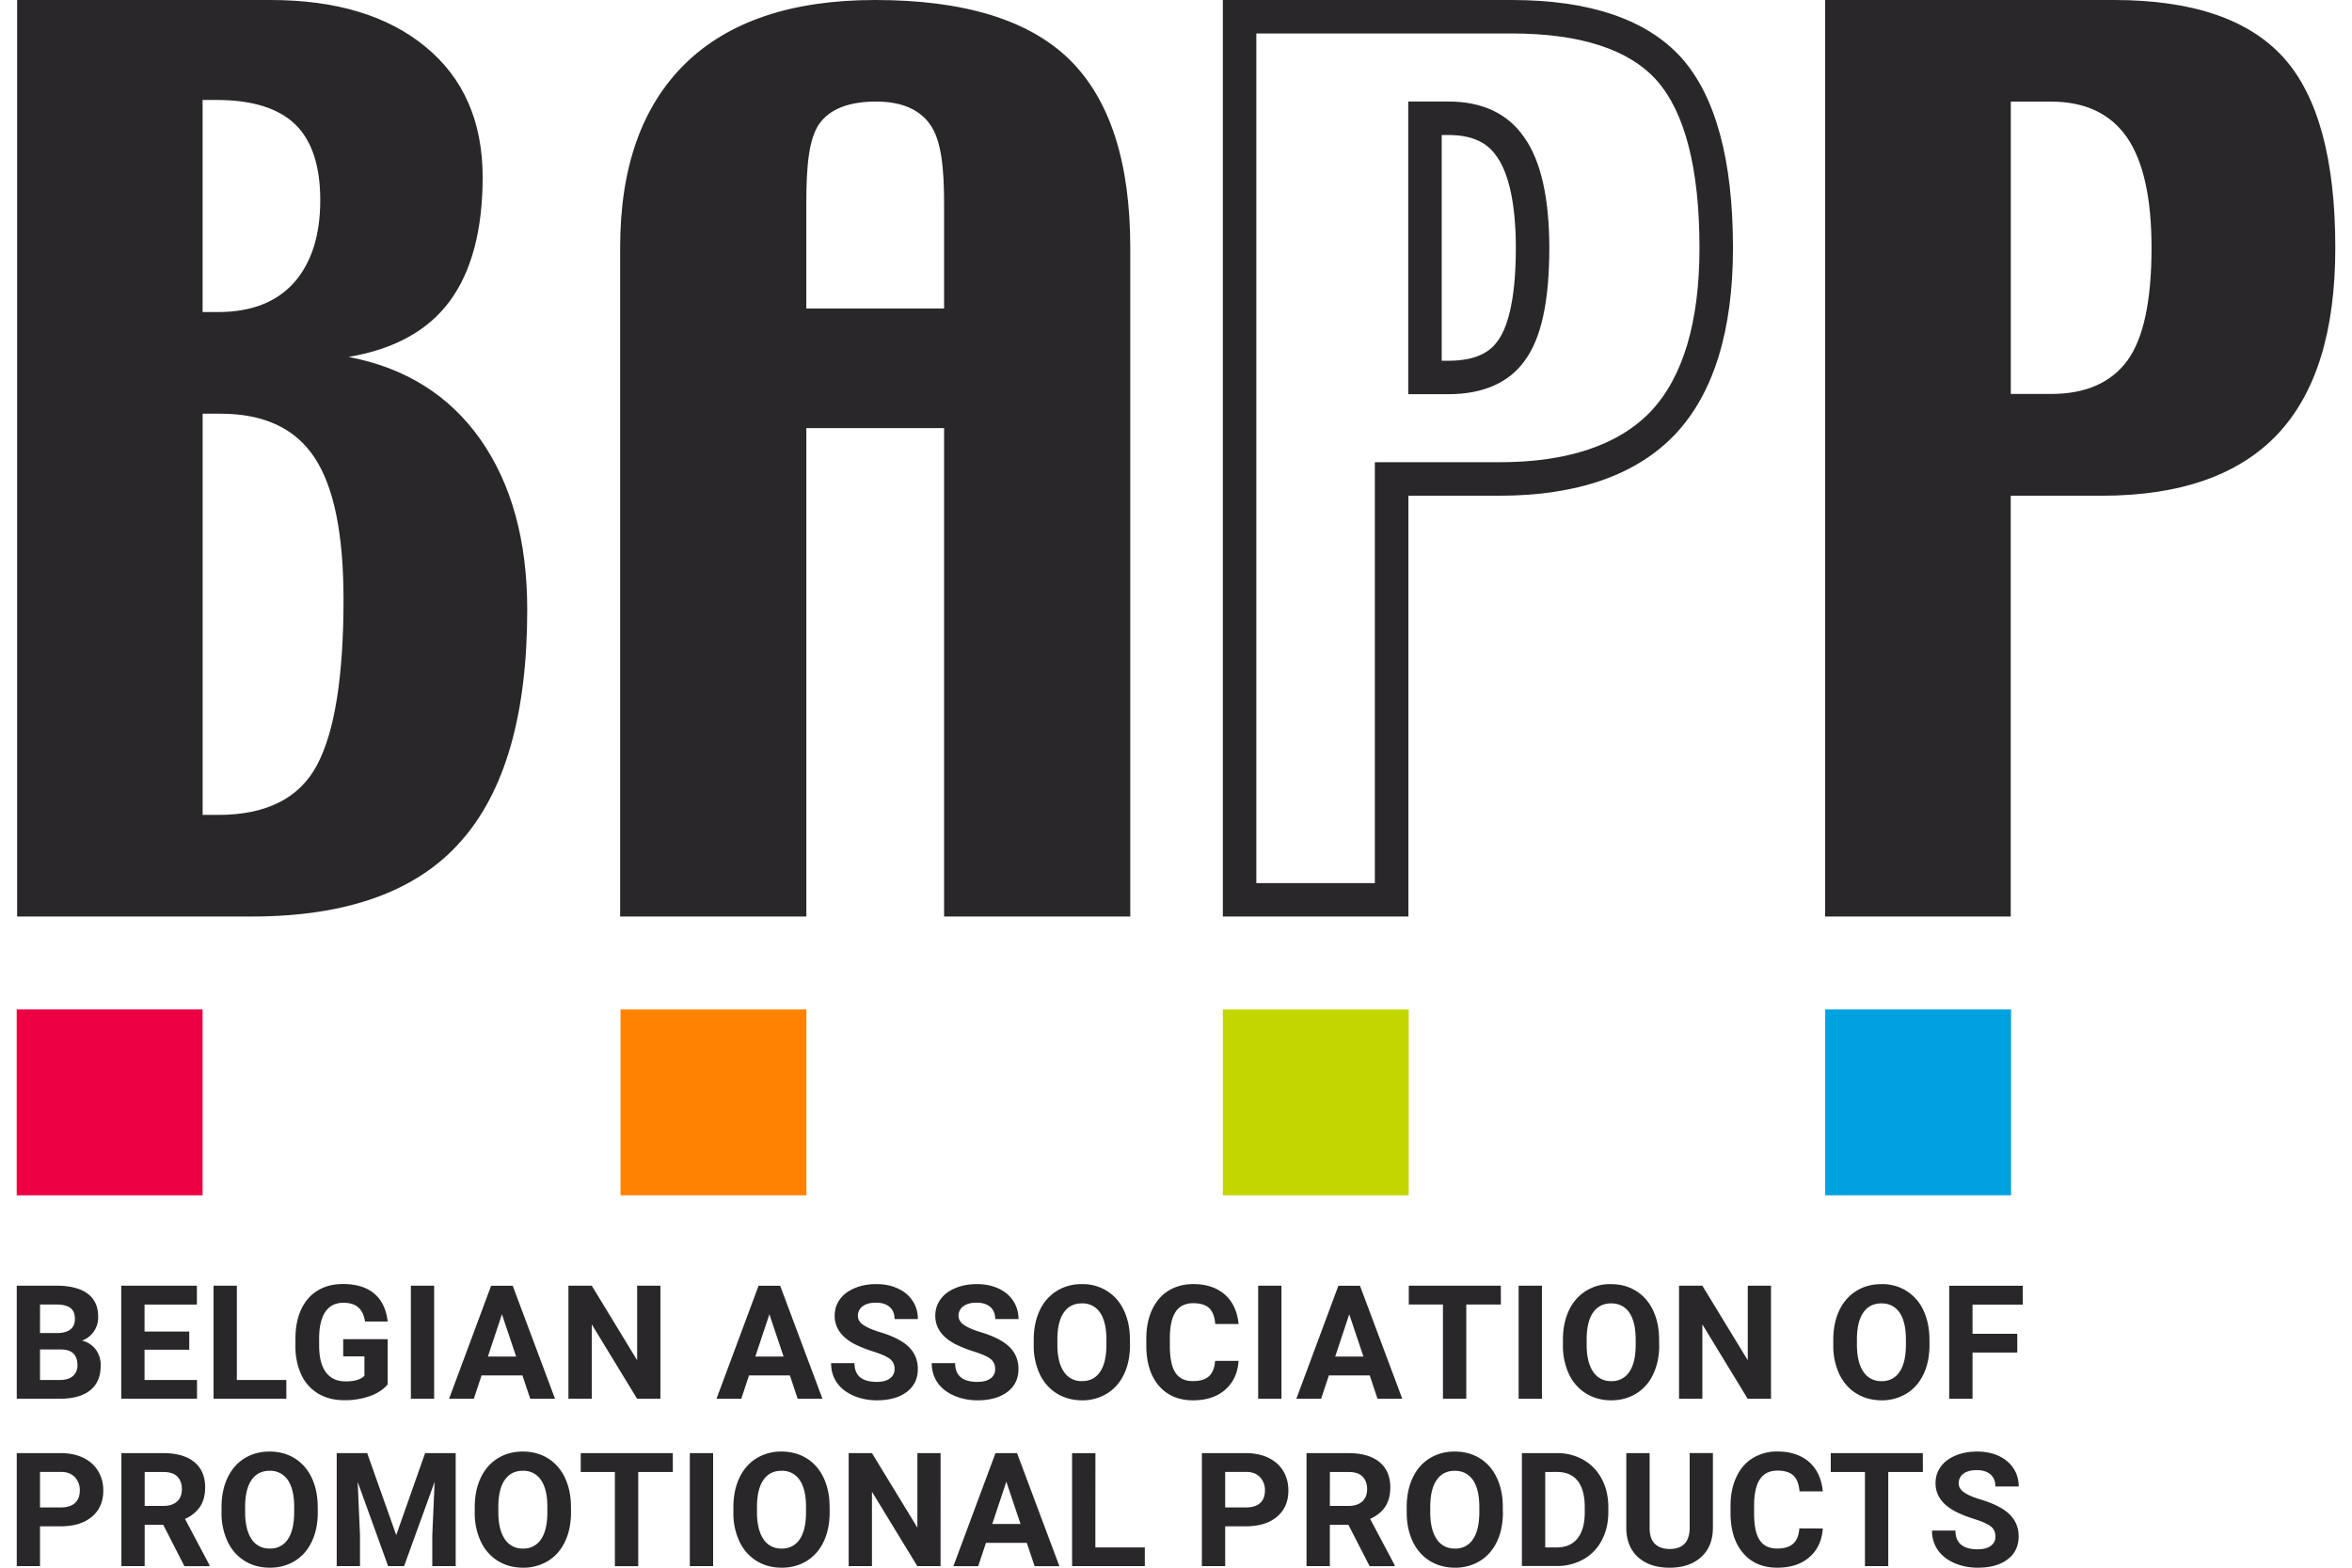
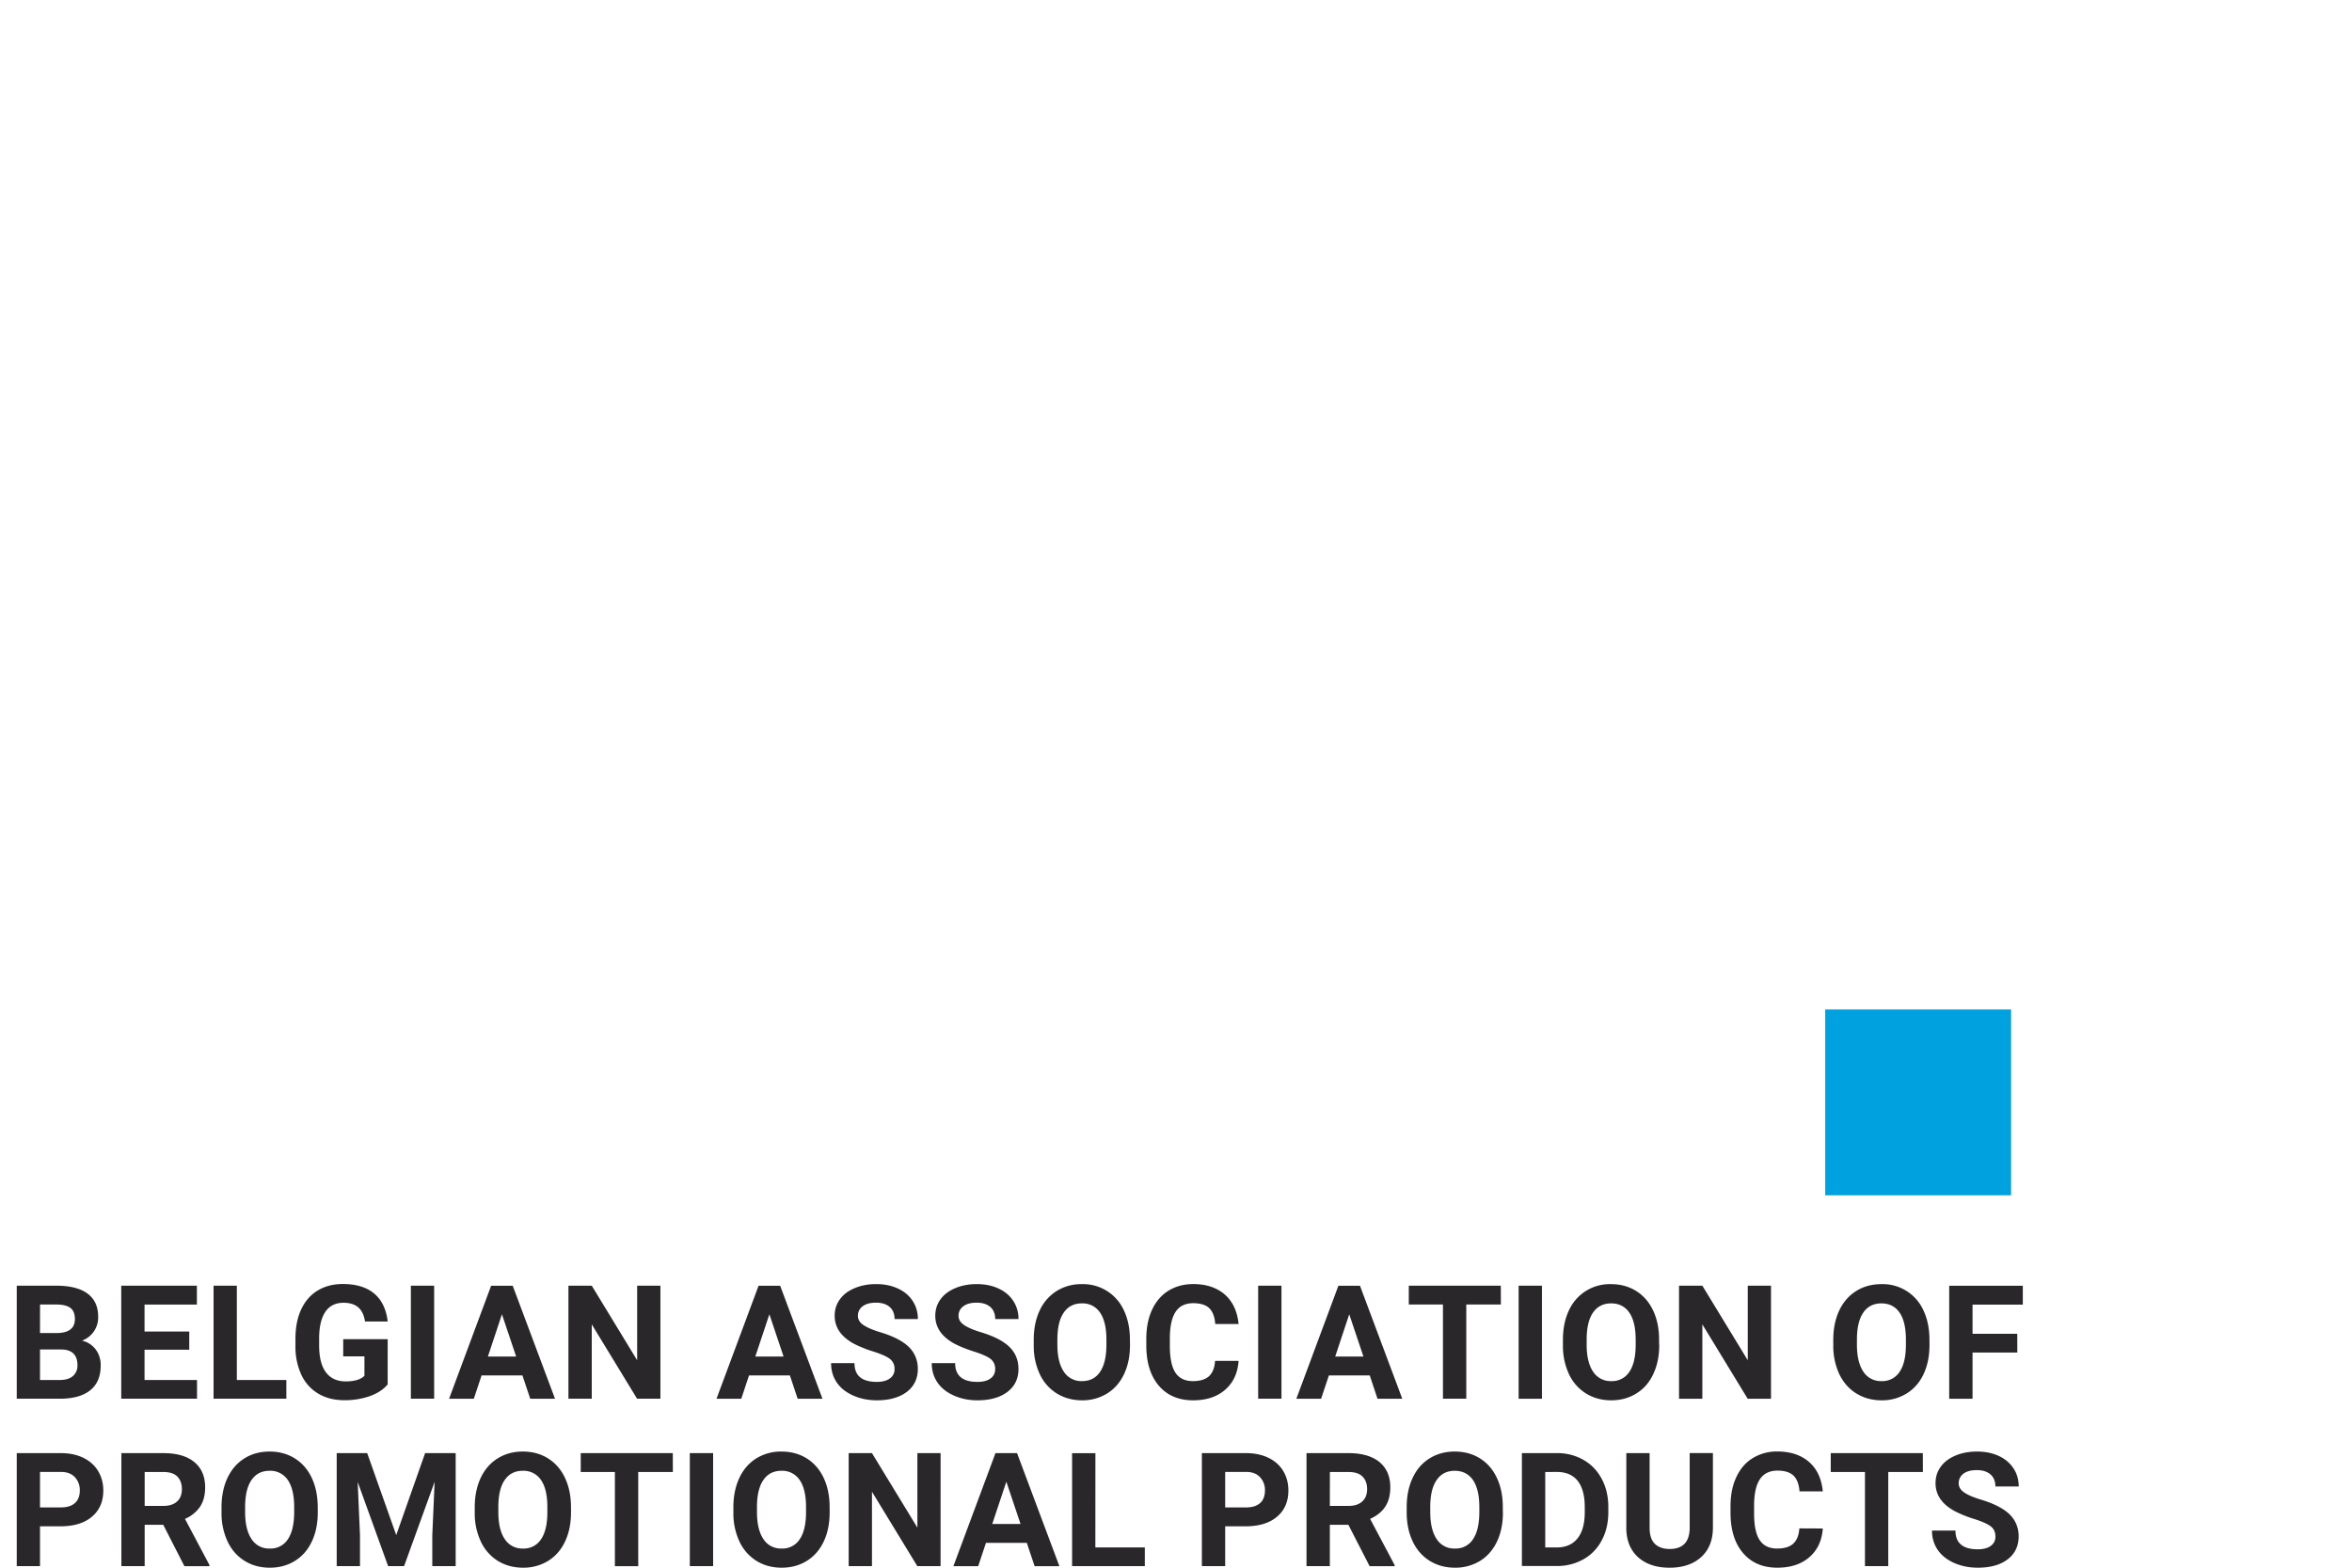
<svg xmlns="http://www.w3.org/2000/svg" height="60" viewBox="0 0 90 60" width="90">
  <g fill="#2A272A">
-     <path d="M20.175 23.342c0 4.008-.856 6.969-2.549 8.867-1.69 1.913-4.362 2.869-7.997 2.869H.656V0h9.697c2.502 0 4.48.596 5.929 1.791 1.452 1.189 2.187 2.859 2.187 4.99 0 2.035-.429 3.619-1.262 4.75-.842 1.133-2.128 1.834-3.866 2.13 2.166.413 3.845 1.463 5.04 3.153 1.189 1.698 1.794 3.864 1.794 6.528m-7.92-15.679c0-1.308-.319-2.286-.961-2.906-.646-.62-1.649-.931-3.003-.931h-.538v8.117h.595c1.282 0 2.248-.387 2.916-1.141.662-.761.991-1.809.991-3.139m.89 15.278c0-2.481-.361-4.291-1.101-5.416-.737-1.127-1.938-1.692-3.612-1.692h-.678v15.356h.596c1.84 0 3.102-.635 3.777-1.901.678-1.268 1.018-3.388 1.018-6.347M43.25 35.078h-7.124V16.385h-5.271v18.693H23.73V9.475c0-3.065.83-5.412 2.494-7.043C27.887.813 30.309 0 33.486 0c3.41 0 5.887.762 7.438 2.279 1.547 1.523 2.326 3.925 2.326 7.195v25.604zm-7.124-23.271V7.822c0-1.426-.11-2.438-.521-3.037-.41-.598-1.109-.898-2.082-.898-1.062 0-1.791.297-2.188.873-.389.588-.482 1.609-.482 3.063v3.984h5.273zm19.288 3.28h-1.527V3.885h1.527c1.313 0 2.295.465 2.918 1.383.629.887.953 2.313.953 4.223 0 2.061-.313 3.477-.953 4.33-.609.837-1.594 1.266-2.918 1.266m-.247-1.28h.247c1.205 0 1.654-.427 1.889-.748.322-.431.701-1.392.701-3.568 0-1.617-.251-2.824-.725-3.493-.247-.363-.7-.832-1.865-.832h-.247v8.641zm34.194-4.319c0 3.189-.734 5.564-2.213 7.135-1.484 1.563-3.724 2.35-6.732 2.35h-3.475v16.105H69.84V0h11.051c3 0 5.159.734 6.494 2.208 1.316 1.47 1.976 3.894 1.976 7.28m-7.032 0c0-1.907-.312-3.313-.94-4.23-.637-.914-1.604-1.369-2.912-1.369h-1.533v11.189h1.533c1.319 0 2.291-.42 2.924-1.273.619-.846.928-2.289.928-4.317" />
-     <path d="M53.893 35.078h-7.1V0h11.051c2.982 0 5.166.742 6.49 2.205 1.313 1.469 1.979 3.918 1.979 7.283 0 3.174-.742 5.574-2.211 7.133-1.482 1.561-3.75 2.352-6.732 2.352h-3.477v16.105zm-5.819-1.28h4.535V17.691h4.758c2.619 0 4.572-.656 5.805-1.95 1.232-1.312 1.859-3.415 1.859-6.253 0-3.039-.557-5.202-1.65-6.426-1.066-1.181-2.934-1.781-5.537-1.781h-9.77v32.517z" />
-   </g>
-   <path fill="#EC0044" d="M.639 38.635h7.114v7.113H.639v-7.113z" />
-   <path fill="#FF8300" d="M23.745 38.635h7.112v7.113h-7.112v-7.113z" />
-   <path fill="#C4D600" d="M46.793 38.635h7.113v7.113h-7.113v-7.113z" />
+     </g>
  <path fill="#00A1DF" d="M69.842 38.635h7.113v7.113h-7.113v-7.113z" />
  <path fill="#2A272A" d="M.641 53.533v-4.326h1.514c.525 0 .924.102 1.195.303.271.2.406.495.406.883a.94.94 0 0 1-.619.917.906.906 0 0 1 .524.336.99.99 0 0 1 .192.617c0 .416-.133.731-.398.945s-.645.321-1.135.325H.641zm.89-2.513h.66c.449-.008.675-.188.675-.537 0-.196-.058-.338-.171-.424-.114-.086-.293-.131-.539-.131h-.624l-.001 1.092zm0 .628v1.168h.764c.21 0 .374-.049.492-.148a.52.52 0 0 0 .177-.415c0-.396-.205-.599-.614-.604h-.819v-.001zm5.711.01H5.531v1.158h2.008v.717h-2.9v-4.326h2.895v.723H5.531v1.031h1.711v.697zm1.821 1.158h1.894v.717H8.172v-4.326h.891v3.609zm5.771.17c-.16.191-.387.342-.68.447a2.898 2.898 0 0 1-.975.157c-.375 0-.703-.079-.986-.243a1.64 1.64 0 0 1-.653-.711 2.537 2.537 0 0 1-.235-1.099v-.294c0-.434.072-.807.217-1.122.146-.313.355-.56.631-.726.273-.168.596-.252.964-.252.513 0 .914.123 1.204.367.289.244.46.6.514 1.067h-.867c-.039-.247-.127-.429-.263-.544-.136-.114-.322-.172-.56-.172-.304 0-.535.113-.692.342-.158.229-.239.566-.241 1.016v.276c0 .453.086.796.26 1.028.172.229.424.347.756.347.336 0 .574-.071.717-.214v-.745h-.812v-.657h1.702l-.001 1.732zm1.779.547h-.891v-4.326h.891v4.326zm3.378-.892h-1.563l-.297.894h-.947l1.609-4.326h.826l1.619 4.326h-.948l-.299-.894zm-1.322-.721h1.082l-.544-1.619-.538 1.619zm6.602 1.613h-.893l-1.734-2.846v2.846h-.893v-4.326h.893l1.737 2.854v-2.854h.89v4.326zm4.954-.892h-1.563l-.297.894h-.948l1.61-4.326h.826l1.619 4.326h-.949l-.298-.894zm-1.323-.721h1.082l-.543-1.619-.539 1.619zm5.328.478a.466.466 0 0 0-.179-.39c-.118-.09-.333-.187-.642-.284a4.803 4.803 0 0 1-.734-.295c-.49-.268-.736-.623-.736-1.072 0-.233.065-.442.197-.625.133-.186.321-.328.567-.43.246-.105.522-.156.831-.156.309 0 .584.058.826.17.242.111.43.27.563.474.133.203.2.437.2.694h-.892c0-.197-.063-.353-.188-.463-.125-.108-.3-.164-.525-.164-.219 0-.388.047-.509.139a.44.44 0 0 0-.181.363c0 .142.07.259.212.354.142.096.351.186.625.27.507.151.876.34 1.108.565.231.228.348.509.348.845 0 .375-.143.668-.425.881-.283.213-.665.32-1.144.32-.334 0-.637-.063-.91-.185-.272-.122-.481-.288-.625-.501s-.215-.457-.215-.736h.895c0 .479.285.717.855.717.211 0 .377-.043.496-.13a.415.415 0 0 0 .182-.361zm3.85 0a.468.468 0 0 0-.178-.39c-.119-.09-.334-.187-.643-.284a4.846 4.846 0 0 1-.734-.295c-.49-.268-.736-.623-.736-1.072 0-.233.066-.442.197-.625.133-.186.322-.328.567-.43.246-.105.523-.156.831-.156.309 0 .584.058.826.17.242.111.43.27.563.474.133.203.201.437.201.694h-.892c0-.197-.063-.353-.188-.463-.125-.108-.3-.164-.525-.164-.219 0-.387.047-.508.139a.437.437 0 0 0-.182.363c0 .142.071.259.213.354.142.096.35.186.625.27.506.151.875.34 1.107.565.232.228.348.509.348.845 0 .375-.142.668-.425.881-.282.213-.665.32-1.144.32-.334 0-.637-.063-.909-.185s-.481-.288-.625-.501-.216-.457-.216-.736h.896c0 .479.285.717.854.717.213 0 .378-.043.498-.13a.418.418 0 0 0 .179-.361zm5.16-.929c0 .426-.075.799-.227 1.12-.15.32-.365.567-.646.742a1.787 1.787 0 0 1-.964.263c-.358 0-.68-.088-.961-.26a1.721 1.721 0 0 1-.652-.736 2.531 2.531 0 0 1-.234-1.104v-.215c0-.426.076-.801.229-1.125a1.72 1.72 0 0 1 .649-.744 1.77 1.77 0 0 1 .961-.262 1.711 1.711 0 0 1 1.612 1.006c.153.324.23.697.23 1.121l.003.194zm-.903-.198c0-.453-.081-.799-.243-1.033a.795.795 0 0 0-.695-.354c-.299 0-.529.115-.691.349-.163.232-.245.574-.247 1.023v.213c0 .439.081.782.244 1.025a.794.794 0 0 0 .7.365c.3 0 .529-.117.689-.354.16-.234.241-.576.243-1.025v-.209zm5.058.821c-.035.467-.207.832-.517 1.1-.31.27-.718.402-1.226.402-.555 0-.991-.188-1.311-.561-.317-.374-.477-.887-.477-1.538v-.265c0-.416.073-.783.22-1.102.146-.314.355-.561.628-.729.272-.168.589-.254.949-.254.499 0 .9.135 1.207.4.305.27.479.645.527 1.128h-.893c-.021-.28-.1-.481-.232-.608-.135-.125-.338-.188-.609-.188-.297 0-.521.104-.667.317-.148.215-.225.545-.229.99v.328c0 .467.071.811.213 1.024.141.215.365.323.669.323.275 0 .479-.063.617-.188.135-.127.213-.319.231-.586h.896v.005h.004zm1.641 1.441h-.892v-4.326h.892v4.326zm3.378-.892h-1.563l-.299.894h-.947l1.609-4.326h.826l1.619 4.326h-.948l-.297-.894zm-1.322-.721h1.081l-.544-1.619-.537 1.619zm6.34-1.992h-1.324v3.604h-.893v-3.604h-1.307v-.722h3.521l.003.722zm1.571 3.605h-.892v-4.326h.892v4.326zm4.489-2.064c0 .426-.076.799-.229 1.12-.148.32-.363.567-.646.742-.28.175-.604.263-.964.263s-.68-.088-.961-.26a1.721 1.721 0 0 1-.652-.736 2.545 2.545 0 0 1-.234-1.104v-.215c0-.426.076-.801.229-1.125a1.711 1.711 0 0 1 1.612-1.006c.357 0 .68.086.961.262.277.173.496.422.648.744.153.324.23.697.23 1.121v.193h.006zm-.903-.198c0-.453-.081-.799-.243-1.033-.162-.235-.395-.354-.693-.354s-.53.115-.693.349c-.162.232-.244.574-.246 1.023v.213c0 .439.082.782.244 1.025a.794.794 0 0 0 .701.365.78.78 0 0 0 .688-.354c.16-.234.241-.576.243-1.025v-.209zm5.179 2.262h-.893l-1.734-2.846v2.846h-.892v-4.326h.892l1.738 2.854v-2.854h.889v4.326zm6.065-2.064c0 .426-.075.799-.226 1.12-.15.32-.365.567-.646.742a1.78 1.78 0 0 1-.964.263c-.358 0-.679-.088-.96-.26s-.498-.418-.653-.736a2.56 2.56 0 0 1-.233-1.104v-.215c0-.426.076-.801.229-1.125.154-.322.371-.571.65-.744.279-.176.602-.262.962-.262a1.707 1.707 0 0 1 1.61 1.006c.152.324.229.697.229 1.121l.002.194zm-.903-.198c0-.453-.08-.799-.242-1.033-.162-.235-.395-.354-.694-.354s-.53.115-.692.349c-.162.232-.244.574-.246 1.023v.213c0 .439.082.782.243 1.025a.794.794 0 0 0 .701.365.779.779 0 0 0 .688-.354c.16-.234.24-.576.242-1.025v-.209zm4.263.495H75.48v1.769h-.893v-4.326h2.816v.724H75.48v1.115h1.711l.002.718zm-75.662 6.65v1.523h-.89v-4.324h1.688c.324 0 .609.059.857.178.246.119.436.288.568.507.133.22.199.468.199.747 0 .424-.146.758-.436 1.002-.291.246-.692.367-1.205.367h-.781zm0-.723h.796c.235 0 .416-.055.539-.166.124-.11.187-.271.187-.475a.713.713 0 0 0-.188-.516c-.125-.133-.297-.198-.518-.202h-.816v1.359zm4.715.664h-.71v1.582h-.891v-4.324h1.606c.511 0 .905.113 1.183.341.278.228.416.55.416.966 0 .297-.063.541-.191.738a1.313 1.313 0 0 1-.581.471l.937 1.768v.043h-.958l-.811-1.585zm-.71-.722h.719c.224 0 .397-.057.521-.17s.184-.271.184-.472c0-.204-.059-.364-.174-.481-.116-.117-.293-.175-.533-.175h-.717v1.298zm6.624.241c0 .427-.075.8-.227 1.12-.15.32-.365.568-.646.742-.28.174-.601.262-.963.262-.358 0-.68-.086-.959-.258-.282-.174-.5-.42-.654-.739a2.542 2.542 0 0 1-.234-1.104v-.213c0-.426.076-.801.229-1.125s.37-.572.649-.746c.28-.174.602-.26.961-.26.36 0 .682.086.961.26.281.174.498.422.652.746.152.324.229.697.229 1.121l.002.194zm-.903-.196c0-.453-.082-.799-.243-1.035a.804.804 0 0 0-.695-.354c-.299 0-.53.115-.692.35-.163.232-.245.573-.247 1.023v.211c0 .441.081.784.244 1.027a.79.79 0 0 0 .701.365.78.78 0 0 0 .689-.354c.159-.232.24-.577.243-1.025v-.208zm2.794-2.065 1.111 3.137 1.105-3.137h1.17v4.324h-.895v-1.184l.089-2.041-1.168 3.225h-.612l-1.164-3.221.088 2.037v1.184h-.891v-4.324h1.167zm7.799 2.261c0 .427-.076.8-.227 1.12s-.366.568-.646.742a1.79 1.79 0 0 1-.963.262c-.359 0-.68-.086-.961-.258a1.729 1.729 0 0 1-.652-.739 2.528 2.528 0 0 1-.235-1.104v-.213c0-.426.077-.801.229-1.125.154-.324.371-.572.651-.746.28-.174.601-.26.961-.26s.681.086.961.26c.28.174.497.422.651.746.152.324.23.697.23 1.121l.001.194zm-.905-.196c0-.453-.08-.799-.243-1.035a.8.8 0 0 0-.695-.354c-.299 0-.53.115-.692.35-.162.232-.244.573-.246 1.023v.211c0 .441.08.784.244 1.027a.79.79 0 0 0 .701.365.779.779 0 0 0 .688-.354c.161-.232.241-.577.243-1.025v-.208zm4.802-1.343h-1.325v3.604h-.893v-3.604h-1.307v-.722h3.523l.002.722zm1.541 3.602h-.892v-4.324h.892v4.324zm4.459-2.063c0 .427-.075.8-.226 1.12s-.367.568-.646.742-.602.262-.964.262c-.359 0-.679-.086-.96-.258a1.73 1.73 0 0 1-.653-.739 2.528 2.528 0 0 1-.235-1.104v-.213c0-.426.078-.801.23-1.125.154-.324.371-.572.65-.746a1.79 1.79 0 0 1 .962-.26c.36 0 .681.086.961.26.28.174.497.422.651.746.152.324.229.697.229 1.121l.001.194zm-.904-.196c0-.453-.081-.799-.243-1.035a.8.8 0 0 0-.695-.354c-.299 0-.53.115-.692.35-.163.232-.245.573-.247 1.023v.211c0 .441.081.784.244 1.027a.79.79 0 0 0 .701.365.78.78 0 0 0 .689-.354c.16-.232.241-.577.243-1.025v-.208zm5.148 2.259H35.1l-1.734-2.846v2.846h-.891v-4.324h.891l1.738 2.852v-2.852h.888l-.001 4.324zm3.3-.889h-1.563l-.297.892h-.949l1.61-4.326h.826l1.62 4.326h-.948l-.299-.892zm-1.322-.723h1.082l-.543-1.619-.539 1.619zm3.945.898h1.893v.715h-2.783v-4.324h.892l-.002 3.609zm4.968-.809v1.523h-.892v-4.324h1.688c.325 0 .611.059.857.178s.438.288.568.507c.133.22.197.468.197.747 0 .424-.145.758-.435 1.002-.29.246-.692.367-1.205.367h-.778zm0-.723h.796c.236 0 .416-.055.539-.166.124-.11.186-.271.186-.475a.71.71 0 0 0-.188-.516c-.124-.133-.297-.198-.516-.202h-.817v1.359zm4.714.664h-.709v1.582h-.893v-4.324h1.607c.512 0 .903.113 1.184.341.275.228.415.55.415.966 0 .297-.063.541-.191.738s-.321.354-.581.471l.938 1.768v.043h-.957l-.813-1.585zm-.709-.722h.719c.225 0 .396-.057.521-.17.123-.113.186-.271.186-.472 0-.204-.06-.364-.176-.481-.113-.117-.293-.175-.531-.175h-.717l-.002 1.298zm6.623.241c0 .427-.074.8-.226 1.12s-.366.568-.646.742a1.797 1.797 0 0 1-.965.262c-.356 0-.678-.086-.959-.258-.28-.174-.5-.42-.653-.739s-.231-.688-.233-1.104v-.213c0-.426.075-.801.229-1.125.151-.324.368-.572.649-.746.28-.174.601-.26.961-.26s.681.086.961.26.498.422.649.746c.154.324.229.697.229 1.121v.194h.004zm-.903-.196c0-.453-.082-.799-.244-1.035-.162-.233-.396-.354-.695-.354s-.529.115-.691.35c-.164.232-.246.573-.248 1.023v.211c0 .441.082.784.244 1.027a.79.79 0 0 0 .701.365.78.78 0 0 0 .689-.354c.16-.232.24-.577.244-1.025v-.208zm1.629 2.259v-4.324h1.332a2 2 0 0 1 1.02.257c.301.171.535.414.703.729.168.314.252.676.252 1.078v.197c0 .4-.082.762-.248 1.07a1.758 1.758 0 0 1-.699.73 2.04 2.04 0 0 1-1.019.26h-1.341v.003zm.893-3.602v2.888h.43c.352 0 .615-.113.801-.342s.277-.554.281-.979v-.229c0-.438-.092-.771-.271-1-.184-.228-.449-.34-.799-.34l-.442.002zm6.416-.722v2.849c0 .474-.146.849-.443 1.123s-.704.413-1.215.413c-.506 0-.904-.135-1.203-.4-.297-.269-.447-.636-.453-1.104v-2.881h.892v2.854c0 .283.067.49.204.62.135.13.322.194.563.194.502 0 .756-.264.766-.79v-2.88h.893v.002h-.004zM69.75 58.5c-.033.465-.205.831-.516 1.1-.312.269-.719.4-1.227.4-.555 0-.99-.188-1.309-.561s-.479-.887-.479-1.537v-.264c0-.416.072-.783.221-1.102.146-.316.354-.563.629-.729a1.75 1.75 0 0 1 .949-.254c.496 0 .898.135 1.205.399.307.269.48.646.527 1.126h-.891c-.021-.277-.102-.48-.233-.605-.134-.125-.337-.188-.608-.188-.299 0-.521.106-.668.319s-.225.543-.229.99v.326c0 .469.07.811.213 1.023.143.217.364.324.67.324.275 0 .48-.063.616-.188s.214-.319.233-.583l.897.004zm3.83-2.163h-1.325v3.604h-.892v-3.604h-1.309v-.722h3.523l.003.722zm2.775 2.468c0-.168-.061-.297-.18-.388s-.333-.187-.643-.285a4.45 4.45 0 0 1-.733-.296c-.491-.266-.735-.623-.735-1.072 0-.234.064-.441.197-.625.131-.184.32-.326.566-.43s.521-.154.83-.154.584.057.826.168c.24.111.43.271.563.475.135.203.201.437.201.693h-.893c0-.197-.063-.352-.188-.461s-.301-.164-.525-.164c-.219 0-.389.045-.51.137a.447.447 0 0 0-.181.365c0 .142.071.258.212.354.143.097.352.187.626.269.507.151.876.342 1.108.566.229.227.348.507.348.846 0 .372-.143.668-.426.881-.278.211-.66.316-1.138.316-.334 0-.638-.063-.91-.184s-.48-.289-.625-.5a1.27 1.27 0 0 1-.215-.736h.896c0 .477.284.716.854.716.211 0 .377-.043.495-.13a.413.413 0 0 0 .18-.361z" />
</svg>